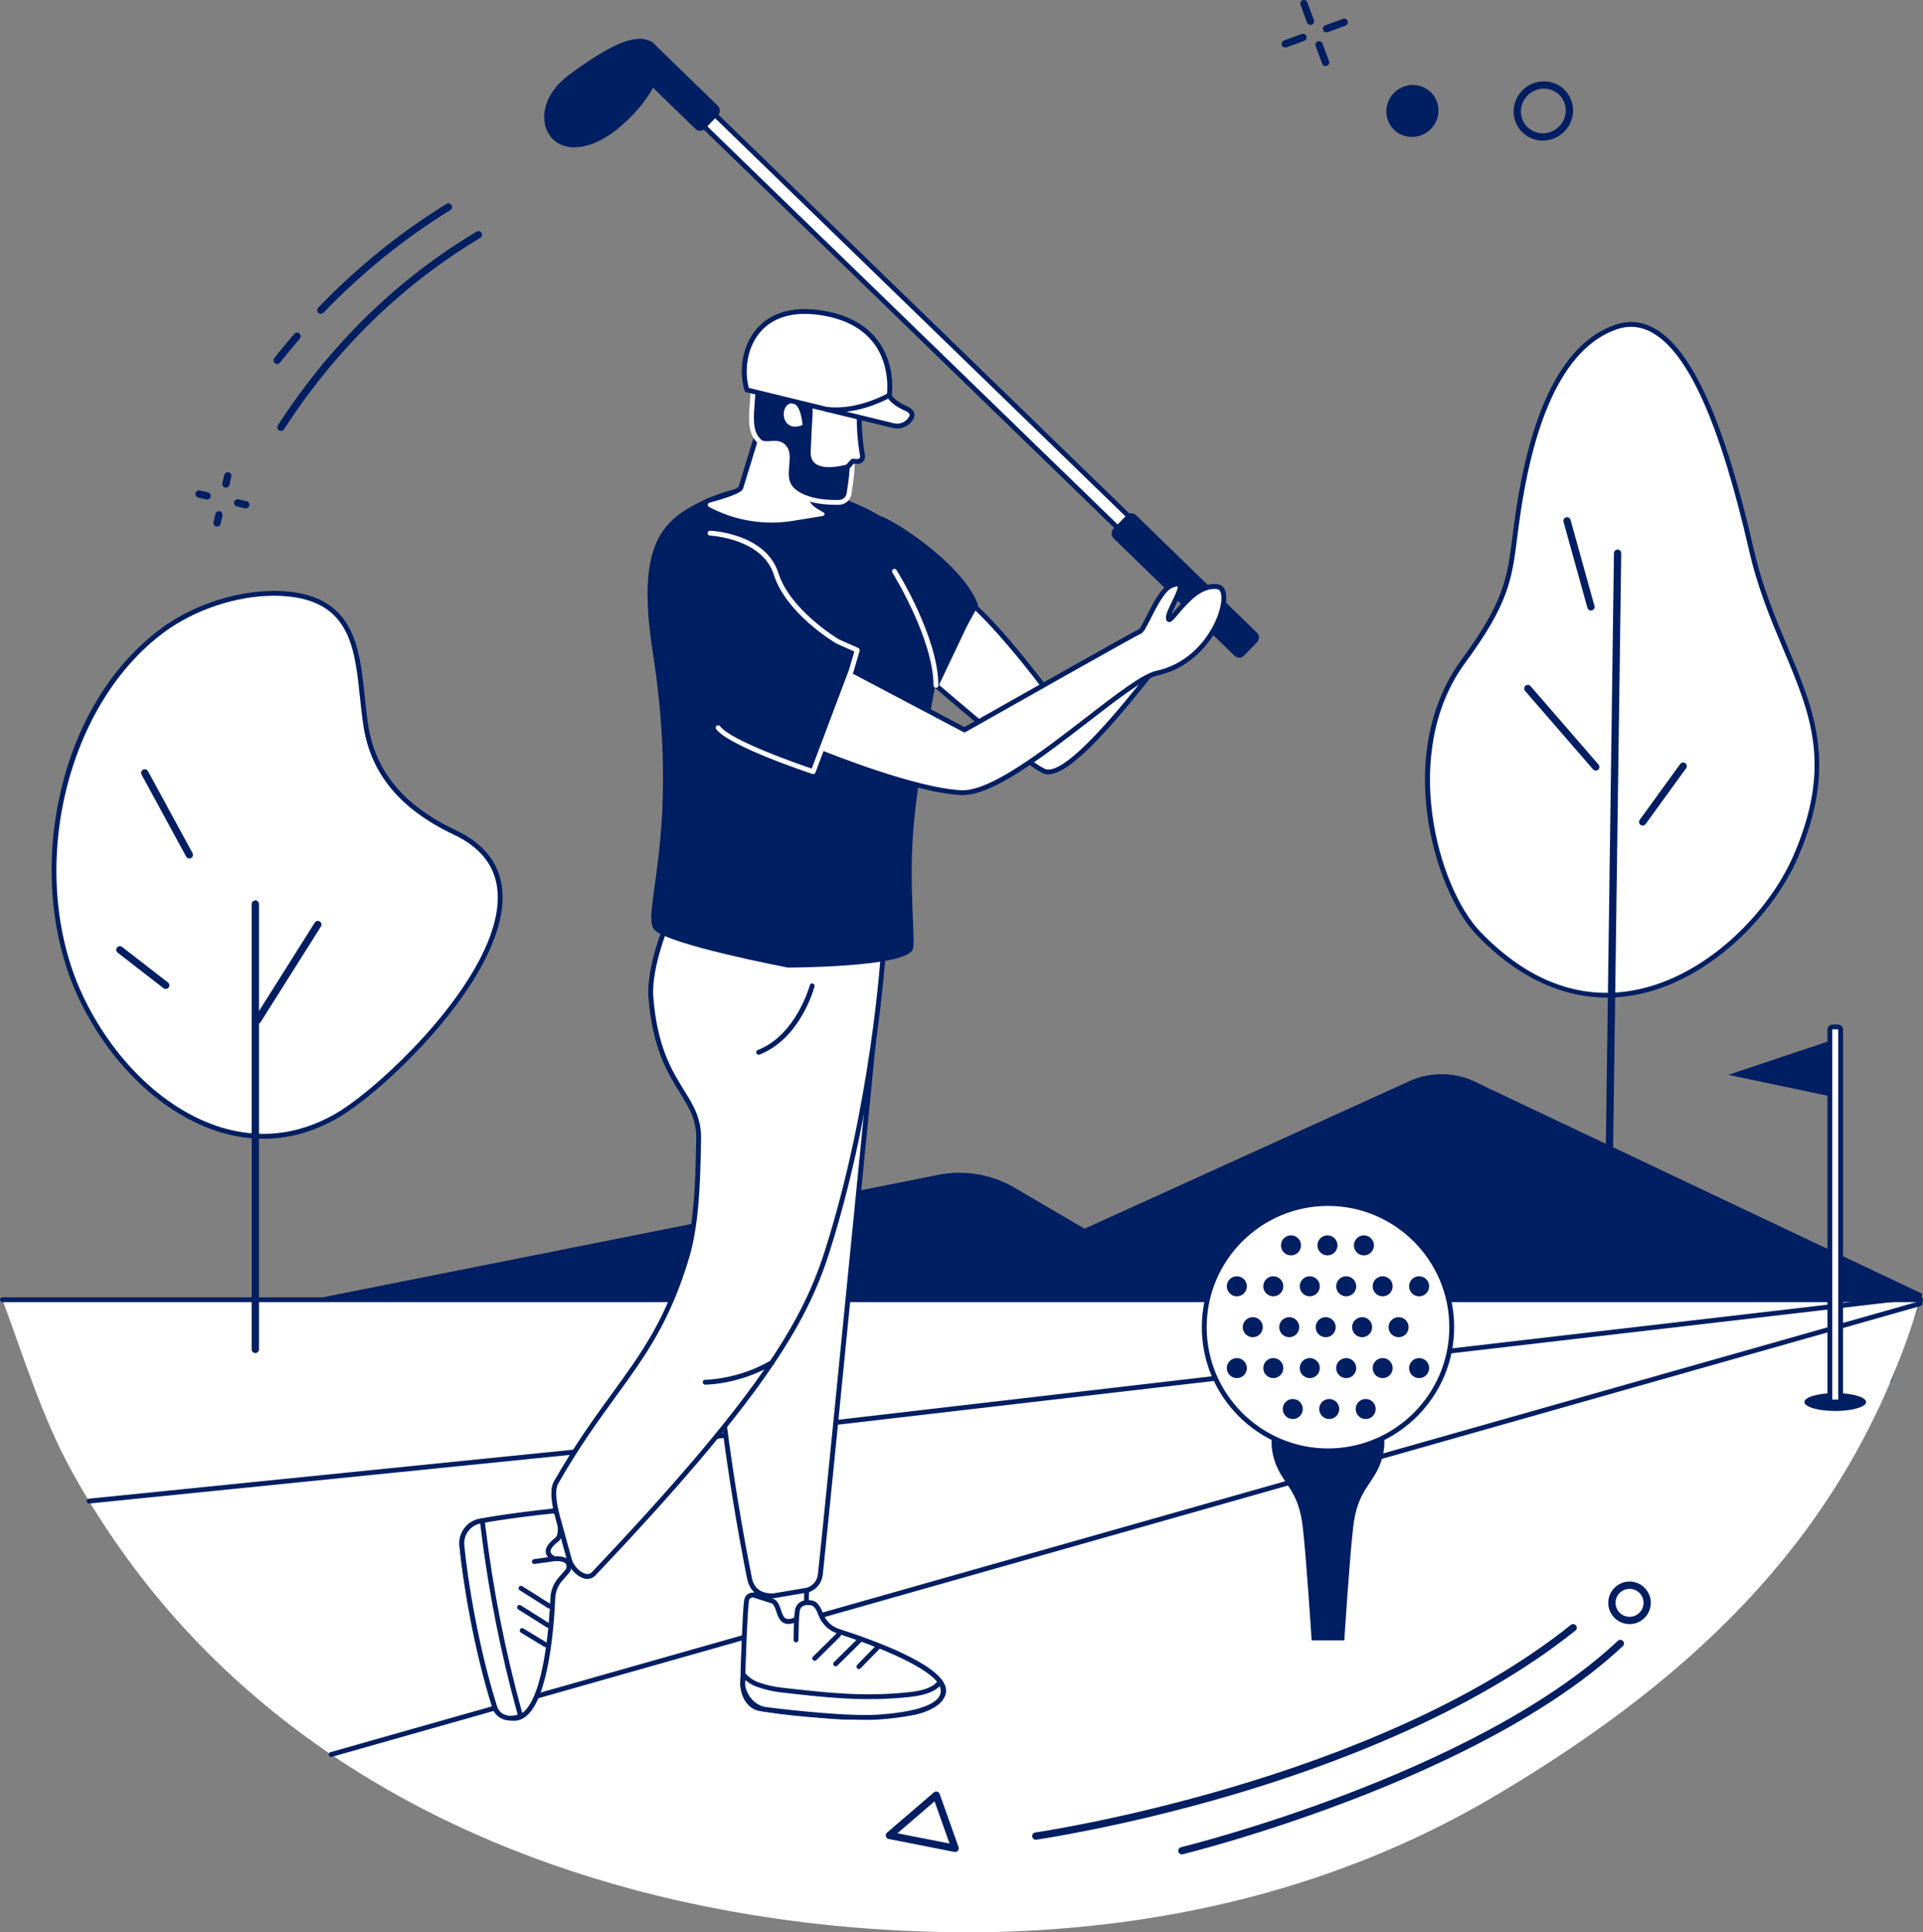
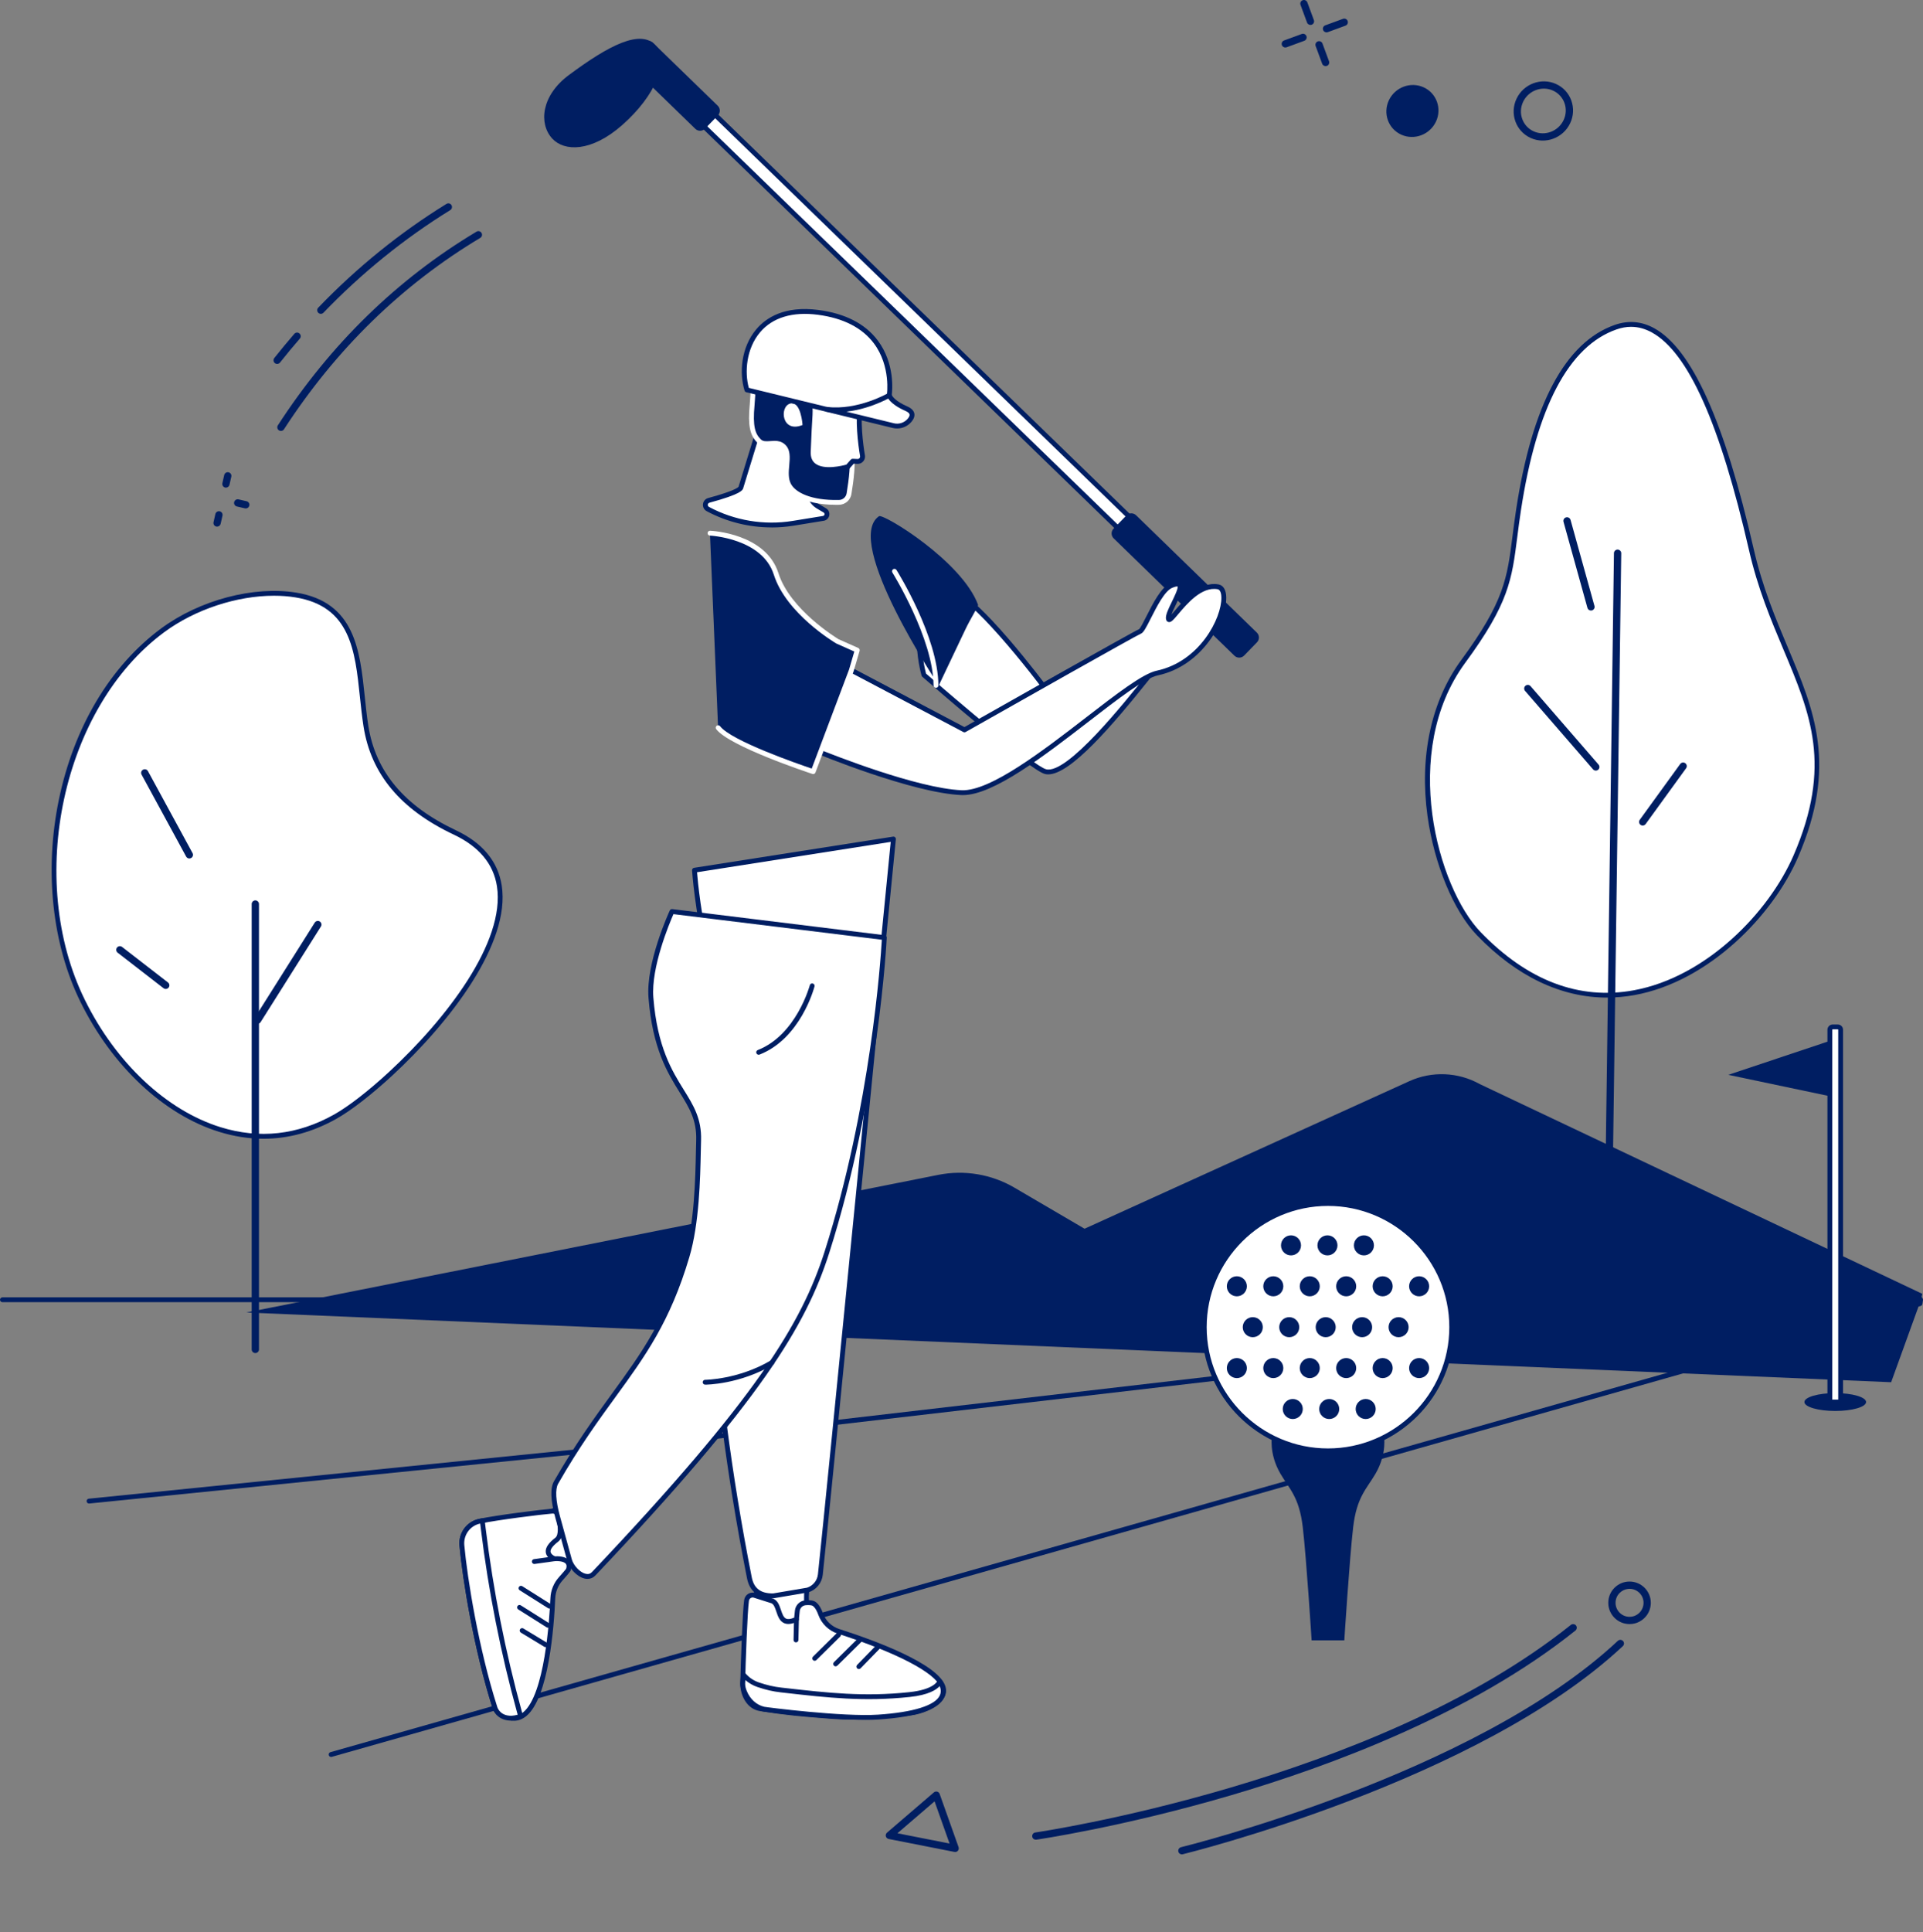
<svg xmlns="http://www.w3.org/2000/svg" id="_レイヤー_2" data-name="レイヤー_2" viewBox="0 0 796.37 800">
  <rect x="0" y="0" width="796.37" height="800" fill="#808080" stroke="none" />
  <defs>
    <style>
      .cls-1 {
        fill: #001e62;
      }

      .cls-2 {
        fill: #fff;
      }
    </style>
  </defs>
  <g id="_レイヤー_1-2" data-name="レイヤー_1">
    <g>
      <g>
        <g>
          <g>
            <path class="cls-2" d="M612.42,386.57c-17.44-18.06-34.43-74.65-6.44-112.74,21.35-29.06,19.03-37.45,22.89-62.74,3.86-25.29,13.14-66.14,40.17-75.62,27.04-9.48,44.66,41.49,56.24,92.06,11.59,50.58,41.96,72.33,18.45,126.9-16.43,38.13-76.39,89.04-131.32,32.14Z" />
            <path class="cls-1" d="M665.54,413.02c-19.02,0-37.44-8.76-53.84-25.75-9.71-10.05-17.76-29.45-20.53-49.42-3.42-24.72,1.55-47.67,14-64.62,17.76-24.17,18.98-33.77,21.2-51.21.42-3.28.89-7,1.51-11.08,6.65-43.54,20.39-69.25,40.83-76.42,5.63-1.97,11.13-1.51,16.36,1.38,15.6,8.6,29.07,38.5,41.19,91.41,3.61,15.77,8.97,28.5,14.14,40.8,11.03,26.22,20.56,48.87,4.25,86.72-10.41,24.16-37.01,51.54-67.71,57.14-3.82.7-7.63,1.04-11.41,1.04ZM675.51,135.31c-2.01,0-4.04.37-6.13,1.1-19.69,6.91-32.98,32.08-39.51,74.83-.62,4.06-1.07,7.6-1.51,11.03-2.26,17.77-3.5,27.56-21.57,52.15-27.15,36.94-11.32,93.15,6.35,111.45,19.45,20.14,40.79,28.26,63.44,24.13,30.01-5.48,56.03-32.3,66.23-55.96,15.97-37.07,7.05-58.29-4.25-85.15-5.21-12.39-10.6-25.19-14.25-41.13-11.99-52.32-25.14-81.79-40.2-90.1-2.83-1.56-5.68-2.34-8.6-2.34Z" />
          </g>
          <path class="cls-1" d="M666.12,505.95h-.02c-.83-.01-1.5-.7-1.49-1.53l3.77-275.4c.01-.82.68-1.49,1.51-1.49h.02c.83.01,1.5.7,1.49,1.53l-3.77,275.4c-.01.82-.68,1.49-1.51,1.49Z" />
          <path class="cls-1" d="M658.85,252.77c-.66,0-1.27-.44-1.45-1.1l-9.9-35.62c-.22-.8.25-1.63,1.05-1.85.8-.22,1.63.25,1.86,1.05l9.9,35.62c.22.8-.25,1.63-1.05,1.85-.13.04-.27.05-.4.05Z" />
          <path class="cls-1" d="M680.29,341.8c-.31,0-.62-.09-.88-.29-.67-.49-.83-1.43-.34-2.1l16.75-23.1c.49-.68,1.43-.82,2.1-.34.67.49.83,1.43.34,2.1l-16.75,23.1c-.3.41-.76.62-1.22.62Z" />
          <path class="cls-1" d="M660.86,319.04c-.42,0-.84-.18-1.14-.52l-28.14-32.47c-.54-.63-.48-1.58.15-2.12.63-.55,1.58-.47,2.13.15l28.14,32.47c.54.63.48,1.58-.15,2.12-.29.25-.64.37-.99.37Z" />
        </g>
        <path class="cls-1" d="M102.03,543.39l286.56-56.98c10.81-2.15,22.03-.26,31.54,5.31l29.01,16.99,134.48-61.08c9.38-4.26,20.23-3.81,29.22,1.21l183.25,86.83-.72,2.89-12.19,33.7-681.15-28.87Z" />
-         <path class="cls-2" d="M795.1,538.11c-.91,3.07-1.88,6.11-2.87,9.13-28.04,85-85.54,144.54-173.22,196.36-71.71,42.38-148,55.59-213.07,56.38-.4,0-.81,0-1.23,0-19.53.11-39.39-.76-59.34-2.73-1.73-.17-3.46-.35-5.21-.55-1.64-.18-3.27-.37-4.88-.56-16.62-1.95-33.26-4.68-49.76-8.25-1.8-.39-3.55-.77-5.25-1.15-.71-.16-1.44-.32-2.16-.49-7.37-1.71-14.71-3.59-22-5.65-.7-.19-1.39-.39-2.1-.6-90.44-25.96-173.86-79.21-224.42-171.11-12.3-22.36-20.33-48.68-28.59-70.78h794.09Z" />
        <path class="cls-1" d="M795.1,539.12H1c-.55,0-1-.45-1-1s.45-1,1-1h794.09c.55,0,1,.45,1,1s-.45,1-1,1Z" />
        <g>
          <g>
            <path class="cls-2" d="M161.71,444.6c31.04-28.65,68.88-80.03,26.65-99.97-18.62-8.8-33.39-22.03-36.83-44.06-3.64-23.33-.63-49.61-29-54.23-18.24-2.97-40.21,3.56-55.16,14.61-43.91,32.44-57.22,104.57-33.12,153.49,19.52,39.62,62.36,71.55,104.55,47.89,5.73-3.21,14.04-9.54,22.9-17.72Z" />
            <path class="cls-1" d="M109.09,471.46c-6.07,0-12.21-.96-18.39-2.88-22.84-7.09-44.27-27.16-57.34-53.69-11.76-23.86-15.04-54.32-9.03-83.57,6.23-30.27,21.31-55.55,42.45-71.17,15.86-11.72,38.33-17.66,55.92-14.79,24.26,3.95,26.34,23.79,28.35,42.98.42,3.99.85,8.11,1.47,12.09,2.97,19.02,14.83,33.19,36.27,43.31,11.08,5.23,17.47,12.95,19,22.94,3.64,23.74-21.07,56.21-45.4,78.67-8.62,7.95-17.03,14.46-23.09,17.86-9.8,5.5-19.91,8.25-30.21,8.25ZM113.47,246.64c-15.3,0-32.62,5.61-45.49,15.12-42.11,31.11-57.45,102.25-32.82,152.24,12.83,26.05,33.82,45.73,56.14,52.66,16.12,5,31.94,3.25,47.02-5.21,5.93-3.32,14.21-9.73,22.71-17.58,23.96-22.11,48.3-53.93,44.78-76.89-1.42-9.29-7.44-16.5-17.88-21.43-22.08-10.43-34.31-25.09-37.39-44.82-.63-4.03-1.06-8.17-1.49-12.19-2.02-19.29-3.94-37.5-26.68-41.21-2.85-.47-5.84-.69-8.91-.69Z" />
          </g>
          <g>
            <path class="cls-1" d="M105.74,560.19c-.83,0-1.51-.67-1.51-1.51v-184.4c0-.83.68-1.51,1.51-1.51s1.51.67,1.51,1.51v184.4c0,.83-.68,1.51-1.51,1.51Z" />
            <path class="cls-1" d="M106.65,423.88c-.27,0-.55-.07-.8-.23-.7-.44-.92-1.37-.47-2.08l24.97-39.59c.44-.7,1.38-.92,2.08-.47.7.44.92,1.37.47,2.08l-24.97,39.59c-.29.45-.78.7-1.28.7Z" />
            <path class="cls-1" d="M78.42,355.43c-.53,0-1.05-.28-1.33-.79l-18.46-33.94c-.4-.73-.13-1.64.61-2.04.73-.39,1.65-.13,2.04.6l18.46,33.94c.4.73.13,1.64-.61,2.04-.23.12-.48.18-.72.18Z" />
            <path class="cls-1" d="M68.64,409.45c-.32,0-.65-.1-.92-.32l-19-14.71c-.66-.51-.78-1.46-.27-2.11.51-.66,1.46-.78,2.11-.27l19,14.71c.66.51.78,1.46.27,2.11-.3.38-.74.58-1.19.58Z" />
          </g>
        </g>
        <path class="cls-1" d="M137.12,727.39c-.44,0-.84-.29-.96-.73-.15-.53.16-1.09.69-1.24l657.38-186.5.09-.58c-.18-.24-.39-.44-.5-.46l-531.74,61.83-225.11,22.77c-.55.06-1.04-.35-1.1-.9-.06-.55.35-1.04.9-1.1l225.1-22.77,531.8-61.83c1.5-.1,2.41,1.45,2.58,1.76.1.19.14.41.11.63l-.24,1.6c-.06.39-.34.71-.72.82l-658.01,186.68c-.09.03-.18.04-.27.04Z" />
      </g>
      <g>
        <g>
          <g>
            <g>
              <path class="cls-2" d="M312.18,640.08l3.04,52.44,20.82-10.85,4.1-7.25s-8.19-1.49-5.68-19.16l3.73-19.34-26.01,4.16Z" />
              <path class="cls-1" d="M315.22,693.52c-.17,0-.34-.04-.5-.13-.3-.17-.49-.47-.51-.81l-3.04-52.44c-.03-.51.33-.97.84-1.05l26.01-4.16c.32-.05.65.06.88.29.23.24.33.57.26.89l-3.73,19.34c-2.33,16.48,4.8,17.97,4.87,17.98.32.06.59.27.73.56.14.29.12.64-.04.92l-4.1,7.25c-.1.17-.24.31-.41.4l-20.82,10.85c-.15.08-.3.11-.46.11ZM313.24,640.92l2.9,49.99,19.18-10,3.38-5.98c-2.42-1.22-7.26-5.49-5.23-19.82l3.47-17.98-23.7,3.79Z" />
            </g>
            <g>
              <g>
                <path class="cls-2" d="M309.17,662.57c-.68,4.53-1.44,26.82-1.59,34.36-.1,4.73,2.58,9.76,7.24,10.49,12.6,1.98,18.46,2.33,29.9,3.23,9.65.76,21.14.11,32.98-1.53,3.22-.45,9.82-2.46,12.38-6.72,6.08-10.1-28.9-22.52-42.81-26.99-3.47-1.11-6.21-3.77-7.44-7.2-1.3-3.64-2.8-4.29-3.16-4.43-.57-.22-1.86-.34-3.16-.21-1.75.17-3.14,1.57-3.32,3.33l-.36,3.53c-8.45,3.88-6.11-5.9-9.95-7.59l-7.13-2.26c-1.55-.68-3.33.3-3.58,1.99Z" />
                <path class="cls-1" d="M353.24,711.96c-3.04,0-5.91-.1-8.6-.32l-3.16-.25c-9.6-.75-15.39-1.2-26.82-2.99-5.38-.84-8.18-6.56-8.08-11.5.16-7.97.92-29.93,1.6-34.49.17-1.12.83-2.07,1.82-2.62.96-.53,2.09-.59,3.11-.17l7.08,2.24s.07.02.1.04c1.82.8,2.48,2.75,3.12,4.65.54,1.6,1.06,3.12,2.15,3.59.76.33,1.88.19,3.34-.41l.3-2.94c.23-2.23,2-4,4.22-4.22,1.4-.14,2.86-.03,3.63.27,1.03.4,2.51,1.6,3.74,5.03,1.13,3.16,3.61,5.55,6.8,6.58,14.88,4.78,40.35,14.17,43.79,23.36.67,1.79.53,3.51-.43,5.1-2.79,4.64-9.79,6.73-13.1,7.19-8.85,1.23-17.2,1.85-24.6,1.85ZM311.71,661.36c-.26,0-.52.07-.75.2-.44.24-.73.66-.8,1.16-.64,4.28-1.41,25.88-1.58,34.23-.08,4.1,2.13,8.81,6.39,9.48,11.35,1.78,17.11,2.23,26.66,2.97l3.17.25c9.09.72,20.42.19,32.76-1.52,3.47-.48,9.43-2.54,11.66-6.24.64-1.06.73-2.16.28-3.36-2.27-6.04-18.17-14.33-42.53-22.16-3.73-1.2-6.75-4.12-8.08-7.81-1.09-3.05-2.25-3.71-2.58-3.84-.34-.13-1.43-.27-2.7-.14-1.27.13-2.29,1.15-2.42,2.43l-.36,3.53c-.04.35-.26.66-.58.81-2.29,1.05-4.08,1.27-5.5.66-1.91-.82-2.63-2.93-3.25-4.79-.52-1.53-1.01-2.97-1.98-3.43l-7.07-2.24s-.07-.02-.1-.04c-.2-.09-.42-.13-.63-.13ZM309.17,662.57h.01-.01Z" />
              </g>
              <g>
                <path class="cls-2" d="M307.83,693.3s-.25,3.26-.26,3.62c-.02,1.18.27,2.36.72,3.47,1.46,3.57,4.2,6.29,7.95,7.21.9.22,32.9,4.26,47.46,3.29,7.39-.49,23.4-2.12,26.37-8.49,1.54-3.3-.89-6.23-.89-6.23,0,0-1.01,4.19-12.53,5.41-19.45,2.06-34.7.19-53.17-1.9-3.63-.41-6.42-1.14-9.47-2.16-2.41-.81-4.56-2.27-6.18-4.22Z" />
                <path class="cls-1" d="M358.47,712.05c-16,0-41.71-3.28-42.47-3.47-3.9-.96-6.97-3.73-8.63-7.8-.55-1.35-.82-2.65-.8-3.87,0-.38.22-3.13.26-3.68.03-.41.31-.75.69-.88.39-.12.81,0,1.08.31,1.51,1.81,3.49,3.16,5.73,3.91,3.4,1.14,6.09,1.76,9.27,2.12l1.78.2c17.41,1.97,32.45,3.68,51.16,1.69,10.42-1.1,11.65-4.65,11.67-4.68.11-.35.41-.63.77-.7.36-.07.74.04.97.33.12.14,2.81,3.47,1.03,7.3-2.32,4.97-11.47,8.02-27.21,9.07-1.58.11-3.37.15-5.29.15ZM308.67,695.59c-.05.68-.09,1.24-.09,1.36-.02.94.2,1.98.65,3.07,1.41,3.46,3.99,5.81,7.26,6.61,1.06.22,32.64,4.23,47.15,3.26,14.53-.97,23.6-3.78,25.53-7.92.7-1.5.39-2.92-.02-3.89-1.4,1.54-4.7,3.68-12.38,4.49-18.93,2.01-34.07.29-51.6-1.7l-1.78-.2c-3.33-.38-6.13-1.02-9.68-2.21-1.86-.63-3.57-1.61-5.03-2.88Z" />
              </g>
              <path class="cls-1" d="M346.06,689.9c-.26,0-.52-.1-.71-.3-.39-.39-.39-1.03,0-1.42l9.89-9.77c.39-.39,1.03-.39,1.42,0,.39.39.39,1.03,0,1.42l-9.89,9.77c-.2.19-.45.29-.71.29Z" />
              <path class="cls-1" d="M337.39,687.6c-.26,0-.52-.1-.71-.3-.39-.39-.39-1.03,0-1.42l9.89-9.77c.39-.39,1.03-.39,1.42,0,.39.39.39,1.03,0,1.42l-9.89,9.77c-.2.19-.45.29-.71.29Z" />
              <path class="cls-1" d="M329.64,679.98s-.01,0-.02,0c-.55-.01-.99-.47-.98-1.03l.19-8.56c.01-.55.47-1,1.03-.98.55.01.99.47.98,1.02l-.19,8.56c-.01.55-.46.98-1,.98Z" />
              <path class="cls-1" d="M355.68,691.01c-.25,0-.51-.09-.7-.29-.4-.39-.4-1.02-.02-1.42l7.91-8.11c.39-.4,1.02-.41,1.42-.02.4.39.4,1.02.02,1.42l-7.91,8.11c-.2.2-.46.3-.72.3Z" />
            </g>
          </g>
          <g>
            <g>
              <path class="cls-2" d="M220.48,662.79c4.51-8.32,11.48-15.98,20.86-17.3l16.41-8.89-8.44-18.13-35.63,12.29,6.8,32.03Z" />
              <path class="cls-1" d="M220.48,663.79s-.1,0-.14-.01c-.42-.06-.75-.37-.84-.78l-6.8-32.03c-.11-.5.18-.99.65-1.16l35.63-12.29c.49-.17,1.02.06,1.24.52l8.44,18.13c.22.48.04,1.05-.43,1.31l-16.41,8.89c-.11.06-.22.1-.34.11-10.39,1.46-17.06,11.14-20.12,16.78-.18.33-.52.53-.88.53ZM214.84,631.42l6.07,28.59c5.4-8.88,12.47-14.35,20.1-15.49l15.42-8.36-7.66-16.45-33.93,11.71Z" />
            </g>
            <g>
              <g>
                <path class="cls-2" d="M228.64,625.64c-4.57.36-22.64,2.61-30.02,4.17-4.64.98-7.77,5.29-7.34,9.98,1.21,13.25,5.9,42.88,13.72,67.27.54,1.67,2.49,3.72,6.93,4.29,13.59,1.77,16.44-36.31,17.02-49.7.13-2.97,1.28-5.79,3.27-8,1.55-1.73,3.07-3.51,3.14-3.72,1.78-5.37-5.81-4.57-5.81-4.57-4.48-2.3-2.4-5.29,1.03-7.93,2.56-1.97.81-8.76.81-8.76.31-1.67-1.05-3.17-2.75-3.03Z" />
                <path class="cls-1" d="M212.83,712.41c-.34,0-.69-.02-1.04-.07-5.96-.78-7.44-4.01-7.75-4.98-7.8-24.34-12.51-53.69-13.76-67.48-.48-5.23,3.02-9.98,8.13-11.05,7.45-1.57,25.63-3.83,30.15-4.19,1.13-.09,2.21.34,2.96,1.18.7.77,1.01,1.79.89,2.81.33,1.36,1.6,7.44-1.22,9.6-2.76,2.12-3.27,3.44-3.2,4.18.06.67.65,1.32,1.76,1.93,1.11-.07,4.53-.13,6.1,1.82.58.72,1.13,2.02.45,4.09-.05.15-.19.56-3.35,4.08-1.83,2.03-2.9,4.65-3.01,7.38-.52,12.07-2.73,40.99-11.9,48.7-1.6,1.34-3.35,2.02-5.22,2.02ZM228.85,626.64s-.09,0-.13,0h0c-4.48.36-22.51,2.6-29.89,4.15-4.12.87-6.93,4.7-6.55,8.91,1.25,13.7,5.92,42.86,13.67,67.05.22.69,1.31,2.98,6.1,3.6,1.7.22,3.24-.27,4.7-1.5,8.8-7.4,10.79-38.03,11.19-47.25.14-3.19,1.39-6.26,3.53-8.63,1.6-1.78,2.72-3.12,2.97-3.46.43-1.39,0-1.92-.14-2.1-.94-1.16-3.74-1.15-4.64-1.06-.19.02-.39-.02-.56-.1-1.92-.98-2.96-2.22-3.09-3.67-.17-1.82,1.13-3.77,3.98-5.95,1.48-1.14,1.06-5.33.45-7.71-.04-.14-.04-.29-.01-.44.09-.48-.04-.97-.37-1.33-.3-.34-.73-.52-1.18-.52ZM228.64,625.64h.01-.01Z" />
              </g>
              <g>
                <path class="cls-2" d="M199.73,629.58s-.75.15-1.11.23c-4.64.98-7.77,5.29-7.34,9.98,1.21,13.25,5.9,42.88,13.72,67.27.54,1.67,2.46,4.41,6.93,4.29,1.37-.03,3.7-.72,3.7-.72l-.48-1.75c-6.85-24.88-11.86-50.22-14.99-75.83l-.42-3.47Z" />
                <path class="cls-1" d="M211.66,712.36c-4.44,0-6.88-2.67-7.62-4.99-7.8-24.34-12.51-53.69-13.76-67.48-.48-5.23,3.02-9.98,8.13-11.05l1.12-.23c.27-.05.56,0,.79.17.23.16.37.41.41.69l.42,3.47c3.11,25.48,8.14,50.94,14.96,75.69l.48,1.75c.15.53-.16,1.08-.68,1.23-.1.03-2.47.72-3.96.76-.1,0-.19,0-.29,0ZM198.87,630.78h-.04c-4.12.88-6.93,4.7-6.55,8.92,1.25,13.7,5.92,42.86,13.67,67.05.2.62,1.42,3.71,5.95,3.6.67-.02,1.7-.23,2.49-.43l-.21-.77c-6.84-24.84-11.9-50.4-15.02-75.98l-.29-2.39Z" />
              </g>
              <path class="cls-1" d="M226.9,673.89c-.18,0-.37-.05-.53-.15l-11.76-7.42c-.47-.3-.61-.92-.31-1.38.3-.47.92-.61,1.38-.31l11.76,7.42c.47.3.61.92.31,1.38-.19.3-.52.47-.85.47Z" />
              <path class="cls-1" d="M227.5,665.96c-.18,0-.37-.05-.53-.15l-11.76-7.42c-.47-.3-.61-.92-.31-1.38s.92-.61,1.38-.31l11.76,7.42c.47.3.61.92.31,1.38-.19.3-.52.47-.85.47Z" />
              <path class="cls-1" d="M221.27,647.51c-.49,0-.92-.36-.99-.87-.08-.55.31-1.06.86-1.13l8.28-1.15c.55-.08,1.06.31,1.13.86.08.55-.31,1.06-.86,1.13l-8.28,1.15s-.09,0-.14,0Z" />
              <path class="cls-1" d="M225.92,681.94c-.18,0-.36-.05-.52-.15l-9.69-5.86c-.47-.29-.63-.9-.34-1.38.29-.47.9-.63,1.38-.34l9.69,5.86c.47.29.63.9.34,1.38-.19.31-.52.48-.86.48Z" />
            </g>
          </g>
          <g>
            <g>
              <path class="cls-2" d="M287.59,360.28s1.06,16.72,6,37.03c4.75,19.55,5.51,39.81,2.43,59.68-5.61,36.16-2.36,111.79,14.32,196.21.87,4.41,3.5,7.59,9.94,7.49l14.16-2.39c2.89-.89,4.97-3.41,5.29-6.41,3.44-31.89,30.27-304.53,30.27-304.53l-82.4,12.91Z" />
              <path class="cls-1" d="M319.97,661.7c-5.96,0-9.53-2.79-10.62-8.3-17.34-87.76-19.69-161.96-14.32-196.56,3.1-20,2.29-39.94-2.41-59.29-4.9-20.16-6.01-37.04-6.02-37.21-.03-.52.33-.98.85-1.05l82.4-12.91c.31-.05.62.05.84.26.23.21.34.52.31.83-.27,2.73-26.87,273.01-30.27,304.54-.37,3.4-2.72,6.25-6,7.26-.04.01-.09.02-.13.03l-14.16,2.39s-.1.01-.15.01c-.1,0-.21,0-.31,0ZM288.66,361.13c.3,3.75,1.69,18.62,5.9,35.95,4.76,19.61,5.59,39.82,2.45,60.07-5.34,34.43-2.98,108.34,14.31,195.87.91,4.62,3.72,6.74,8.86,6.68l14.02-2.37c2.48-.79,4.25-2.96,4.53-5.54,3.27-30.39,28.13-282.83,30.14-303.23l-80.2,12.56Z" />
            </g>
            <g>
              <path class="cls-2" d="M366.23,388.18s-3.07,65.2-23.76,130.21c-9.98,31.33-30,62.96-96.64,133.2-3.1,3.26-8.82-1.4-10.01-5.74l-4.89-17.79c-1.05-3.84-2.63-10.82-.65-14.28,23.39-40.94,41.72-51.29,54.25-93.65,4.68-15.81,4.48-37.88,4.79-48.05.6-19.58-16.77-21.66-19.76-59.05-1.14-14.29,8.72-35.65,8.72-35.65l87.94,10.81Z" />
              <path class="cls-1" d="M243.31,653.69c-.43,0-.87-.06-1.32-.17-3.02-.76-6.22-4.08-7.13-7.4l-4.89-17.79c-1.97-7.18-2.16-12.24-.56-15.04,8.72-15.25,16.83-26.41,23.99-36.26,12.48-17.16,22.34-30.72,30.17-57.18,4.03-13.61,4.41-32.15,4.64-43.23.04-1.7.07-3.23.11-4.56.25-8.36-2.86-13.38-6.81-19.73-5.02-8.08-11.26-18.13-12.94-39.22-1.15-14.38,8.4-35.27,8.81-36.15.18-.4.6-.63,1.03-.58l87.94,10.81c.52.06.9.52.88,1.04-.03.65-3.31,66.08-23.81,130.46-9.55,30.01-28.47,61.49-96.87,133.59-.88.93-2,1.41-3.25,1.41ZM278.9,378.46c-1.63,3.71-9.32,22.02-8.33,34.49,1.64,20.61,7.75,30.43,12.65,38.32,3.96,6.37,7.38,11.88,7.11,20.84-.04,1.33-.07,2.85-.11,4.54-.23,11.18-.62,29.89-4.73,43.76-7.93,26.79-18.37,41.16-30.47,57.79-7.13,9.8-15.21,20.91-23.87,36.07-1.29,2.26-1.02,7.06.75,13.51l4.89,17.79c.72,2.61,3.37,5.41,5.69,5.99,1.08.27,1.94.05,2.63-.67,68.13-71.82,86.94-103.08,96.41-132.81,19.09-59.95,23.19-120.82,23.67-129.02l-86.28-10.6Z" />
            </g>
          </g>
          <path class="cls-1" d="M292.01,573.26c-.55,0-1-.45-1-1,0-.55.45-1,1-1,.14,0,13.76-.11,27.2-8.01.48-.28,1.09-.12,1.37.36.28.48.12,1.09-.36,1.37-13.93,8.2-27.64,8.29-28.21,8.29Z" />
          <path class="cls-1" d="M314.18,436.68c-.4,0-.78-.24-.94-.64-.2-.52.05-1.1.57-1.3,15.95-6.23,21.51-26.65,21.56-26.85.14-.54.69-.86,1.23-.71.54.14.86.69.71,1.23-.23.88-5.86,21.61-22.77,28.21-.12.05-.24.07-.36.07Z" />
        </g>
        <g>
          <g>
            <path class="cls-2" d="M391.91,244.65c8.97-3.27,43.58,43.82,43.58,43.82,0,0,34.6-21.01,35.86-18.36,1.26,2.65,9.53,5,8.76,4.61-.78-.39-35.24,47.75-47.12,44.75-6.4-1.62-50.39-40.04-50.39-40.04,0,0-8.1-28.43,9.31-34.78Z" />
            <path class="cls-1" d="M434.09,320.6c-.47,0-.92-.05-1.35-.16-6.44-1.63-46.28-36.31-50.8-40.26-.15-.13-.25-.29-.3-.48-.34-1.2-8.15-29.4,9.93-35.99,1.55-.56,6.25-2.28,26.26,20.97,8.3,9.64,15.87,19.7,17.93,22.46,8.45-5.11,32.21-19.21,35.63-18.19.4.12.7.37.87.72.78,1.63,5.94,3.56,7.62,4.01.25-.08.43.01.68.14.39.2.66.66.59,1.09-.06.38-.34.68-.69.8-.6.64-2.3,2.76-4.22,5.18-15.78,19.78-32.96,39.71-42.14,39.71ZM383.49,278.87c12.36,10.79,44.72,38.35,49.74,39.62,8.69,2.2,32.48-27.63,41.43-38.86,1.65-2.07,2.76-3.46,3.53-4.37-2.46-.79-6.31-2.44-7.56-4.39-2.92.16-19.66,9.36-34.62,18.45-.44.27-1.02.16-1.33-.26-13.21-17.97-36.4-45.66-42.43-43.47-15.44,5.63-9.52,30.36-8.76,33.28ZM391.91,244.65h.01-.01Z" />
          </g>
-           <path class="cls-1" d="M289.53,208.01c-16.12,8.05-25.97,18.68-19.19,62.09,11.8,75.56-5.45,108.75.77,114.96,6.21,6.21,55.15,15.52,55.15,15.52,0,0,48.16,0,51.66-7.37,1.55-3.26-2.02-26.98.7-54.09,3.43-34.22,13.07-73.71,13.29-83.03.23-9.7-8.69-33.92-33.47-45.73-17.62-8.39-42.61-15.49-68.9-2.36Z" />
          <g>
            <g>
              <path class="cls-2" d="M473.94,222l-2.67,2.74c-.54.56-1.45.57-2.01.03L289.91,50.78c-.56-.54-.57-1.45-.03-2.01l2.67-2.74c.54-.56,1.45-.57,2.01-.03l179.36,173.99c.56.54.57,1.45.03,2.01Z" />
              <path class="cls-1" d="M470.26,226.18c-.61,0-1.22-.23-1.69-.68L289.22,51.5c-.46-.45-.72-1.05-.73-1.7,0-.65.23-1.26.68-1.72l2.67-2.74c.93-.96,2.47-.98,3.42-.05l179.36,173.99c.46.45.72,1.05.73,1.7,0,.65-.23,1.26-.68,1.72l-2.67,2.74c-.47.49-1.11.73-1.74.73ZM293.57,46.61c-.11,0-.22.04-.3.12l-2.67,2.74c-.1.11-.12.23-.12.29,0,.07.02.19.12.29l179.36,173.99c.16.16.43.15.59,0l2.67-2.74c.1-.11.12-.23.12-.3,0-.06-.02-.19-.12-.29L293.86,46.72c-.08-.08-.18-.12-.29-.12Z" />
            </g>
            <path class="cls-1" d="M487.04,204.74h7.65c1.57,0,2.84,1.27,2.84,2.84v69.71c0,1.57-1.27,2.84-2.84,2.84h-7.65c-1.57,0-2.84-1.27-2.84-2.84v-69.71c0-1.57,1.27-2.84,2.84-2.84Z" transform="translate(-25.07 425.56) rotate(-45.83)" />
            <path class="cls-1" d="M275.36,13.99h7.65c1.57,0,2.84,1.27,2.84,2.84v37.42c0,1.57-1.27,2.84-2.84,2.84h-7.65c-1.57,0-2.84-1.27-2.84-2.84V16.82c0-1.57,1.27-2.84,2.84-2.84Z" transform="translate(59.15 211.01) rotate(-45.83)" />
            <path class="cls-1" d="M271.75,19.04c5.4,6.43-.28,20.6-14.1,32.76-12.89,11.34-24.03,10.89-28.93,5.6-5.71-6.17-4.58-17.83,6.85-26.32,16.41-12.19,29.96-19.43,36.18-12.03Z" />
          </g>
          <g>
            <path class="cls-2" d="M350,276.09l-12.43,34.53s40.17,16.67,60.65,17.54c20.48.87,67.3-46.59,81.01-49.51,23.8-5.07,32.2-34.42,25.22-35.7-10.97-2.01-20.07,16.76-20.59,13.14s10.26-17.4,1.19-13.65c-5.56,2.3-10.9,18.22-12.97,18.99-2.07.78-72.67,40.74-72.67,40.74l-49.41-26.08Z" />
            <path class="cls-1" d="M398.78,329.18c-.2,0-.4,0-.6-.01-20.42-.87-59.35-16.94-60.99-17.62-.49-.21-.74-.76-.56-1.27l12.43-34.53c.1-.27.31-.49.58-.6.27-.1.57-.09.83.05l48.93,25.82c9.17-5.19,70.29-39.77,72.33-40.54.52-.35,1.95-3.16,3.09-5.43,2.7-5.34,6.07-11.99,9.85-13.55,1.41-.58,3.4-1.22,4.47-.08,1.35,1.44.12,4.18-2,8.54-.72,1.49-1.57,3.22-2,4.5.41-.47.88-1.02,1.32-1.54,3.91-4.63,10.44-12.38,18.18-10.96,1.99.36,3.15,2.33,3.19,5.39.13,9.13-9.5,28.26-28.39,32.28-5.32,1.13-16.58,9.83-28.51,19.04-18.54,14.31-39.51,30.51-52.15,30.51ZM338.83,310.06c6.01,2.44,41.03,16.32,59.42,17.11,11.82.49,33.8-16.45,51.44-30.08,12.64-9.76,23.55-18.19,29.32-19.41,17.83-3.79,26.92-21.74,26.8-30.29-.01-.95-.19-3.19-1.55-3.44-6.59-1.2-12.66,5.99-16.28,10.28-2.15,2.55-3.04,3.6-4.14,3.28-.31-.09-.85-.37-.98-1.28-.23-1.61,1.02-4.17,2.47-7.14.94-1.94,2.7-5.54,2.33-6.3,0,0-.04,0-.12,0-.23,0-.84.05-2.11.58-3.09,1.28-6.41,7.83-8.83,12.61-2.09,4.14-3.07,5.98-4.18,6.4-1.95.79-53.01,29.63-72.52,40.68-.3.17-.66.17-.96.01l-48.39-25.54-11.72,32.54Z" />
          </g>
          <path class="cls-1" d="M294.02,220.73s22.33.97,27.38,16.88c5.05,15.91,25.44,27.94,25.44,27.94l8.16,3.62-2.46,8.41-15.8,41.87s-34.05-11.21-39.36-18.19l-3.37-80.53Z" />
          <path class="cls-1" d="M364.01,213.72c1.77-1.22,34.35,18.58,41.03,36.67.22.58-3.12,5.67-5.34,10.39-4.74,10.04-10.92,22.99-10.92,22.99,0,0-39.85-59.67-24.77-70.05Z" />
          <path class="cls-2" d="M336.75,320.47c-.1,0-.21-.02-.31-.05-1.4-.46-34.41-11.39-39.84-18.54-.34-.44-.25-1.07.19-1.41.44-.34,1.07-.25,1.41.19,4.59,6.04,32.53,15.71,37.96,17.54l15.45-40.97,2.19-7.49-7.35-3.27s-.07-.03-.1-.05c-.85-.5-20.78-12.41-25.89-28.5-4.78-15.07-26.25-16.18-26.47-16.18-.55-.02-.98-.49-.96-1.05.02-.55.49-.98,1.05-.96.94.04,23.09,1.19,28.3,17.58,4.76,15.01,23.86,26.7,24.95,27.36l8.1,3.6c.46.2.7.72.56,1.2l-2.46,8.41-15.82,41.94c-.15.4-.53.65-.94.65Z" />
          <path class="cls-2" d="M387.61,284.77c-.55,0-1-.45-1-1-.12-19.43-16.88-46.46-17.05-46.73-.29-.47-.15-1.09.32-1.38.47-.29,1.09-.15,1.38.32.7,1.13,17.23,27.79,17.36,47.78,0,.55-.44,1.01-1,1.01h0Z" />
        </g>
        <g>
          <g>
            <g>
              <path class="cls-2" d="M306.81,201.86l11.47-37.41,23.87,12.72-6.88,23.61c-.97,3.43.49,7.09,3.56,8.9l2.77,1.64c1.43.84,1.02,3.01-.62,3.28l-12.6,2.05c-12.08,1.96-24.46-.11-35.25-5.9-1.55-.83-1.29-3.13.41-3.59,5.18-1.4,12.76-3.7,13.27-5.31Z" />
              <path class="cls-1" d="M319.54,218.36c-9.33,0-18.63-2.3-26.89-6.73-1.07-.58-1.67-1.73-1.53-2.93.14-1.2.98-2.19,2.15-2.5,11.1-3,12.45-4.46,12.59-4.67l11.46-37.37c.09-.29.3-.52.58-.63.28-.12.59-.1.86.04l23.87,12.72c.42.22.62.71.49,1.17l-6.88,23.61c-.84,2.98.44,6.18,3.11,7.76l2.77,1.64c1.02.6,1.53,1.74,1.31,2.91-.22,1.16-1.12,2.04-2.28,2.23l-12.6,2.05c-2.98.48-5.99.72-9,.72ZM318.89,165.9l-11.12,36.25s0,0,0,.01c-.25.78-.77,2.4-13.97,5.97-.57.15-.67.65-.68.8-.02.15-.03.66.49.94,10.53,5.65,22.82,7.71,34.61,5.8l12.6-2.05c.49-.08.61-.49.63-.62.02-.12.07-.55-.36-.81l-2.77-1.64c-3.45-2.04-5.1-6.17-4.02-10.04l6.66-22.84-22.07-11.77ZM306.81,201.86h.01-.01Z" />
            </g>
            <g>
              <path class="cls-1" d="M362.25,149.13c-6.14-3.28,4.05,8.29-16.18-9.32-8.06-7.01-8.29,6.02-10.39,4.21-7.74-6.7-8.1-8.04-12.97-8.91-3.22-.57-9.32,3.64-10.13,7.98-2.66,14.14.11,11.66-1.1,24.51-.85,9.02.25,12.4,2.85,14.98,2.63,2.6,6.87-.55,9.95,2.07,3.99,3.4-.52,10.91,2.44,16.26,1.86,3.37,7.95,7.35,20.74,7.09,2.07-.04,3.82-1.57,4.15-3.63.42-2.64.94-5.98,1.17-9.21,1.08-15.41-2.24-20.54,1-23.16,4.96-4.02,6.83-6.35,10.41-9.88,3.72-3.67,6.47-8.49-1.94-12.98Z" />
              <path class="cls-2" d="M346.25,209.01c-15,0-19.39-5.8-20.4-7.62-1.54-2.79-1.25-6.06-1-8.93.27-3,.5-5.59-1.21-7.04-1.23-1.05-2.72-.94-4.45-.81-1.84.14-3.93.3-5.56-1.32-3.13-3.1-3.95-7.23-3.14-15.78.52-5.51.29-8.17.09-10.53-.27-3.2-.51-5.96,1.02-14.07.93-4.94,7.52-9.45,11.29-8.78,4.06.72,5.27,1.81,9.25,5.41,1.05.95,2.3,2.08,3.87,3.44.19-.33.43-.85.62-1.27.85-1.85,2.01-4.39,4.39-4.9,1.69-.36,3.55.37,5.71,2.25,7.97,6.94,11.06,9.17,12.17,9.69.11-.37.34-.85.91-1.1.69-.3,1.56-.12,2.92.6,3.67,1.96,5.63,4.13,6,6.64.36,2.45-.89,5.05-3.82,7.93-.97.96-1.82,1.83-2.63,2.67-2.16,2.22-4.2,4.32-7.85,7.28-1.29,1.04-1.23,2.6-.86,6.93.3,3.56.72,8.44.22,15.52-.23,3.21-.73,6.48-1.18,9.3-.41,2.54-2.56,4.42-5.12,4.48-.42,0-.83.01-1.24.01ZM320.78,182.52c1.4,0,2.85.25,4.16,1.37,2.5,2.13,2.2,5.5,1.91,8.75-.24,2.72-.49,5.53.75,7.79,1.84,3.34,8.02,6.82,19.84,6.57,1.59-.03,2.93-1.2,3.18-2.79.44-2.77.94-6,1.16-9.12.49-6.92.08-11.71-.22-15.2-.37-4.3-.59-6.9,1.59-8.67,3.56-2.88,5.47-4.85,7.68-7.12.82-.85,1.68-1.73,2.66-2.7,2.44-2.41,3.5-4.44,3.24-6.22-.26-1.81-1.93-3.55-4.96-5.16-.5-.27-.83-.4-1.02-.46-.1.37-.31,1.02-1.04,1.25-1.16.37-2.71-.14-14.31-10.24-1.62-1.41-2.96-2.01-3.97-1.8-1.4.3-2.28,2.23-2.99,3.78-.64,1.4-1.11,2.42-2.07,2.62-.27.06-.81.09-1.36-.39-1.74-1.5-3.1-2.74-4.23-3.76-3.84-3.47-4.76-4.3-8.25-4.92-2.5-.44-8.24,3.27-8.97,7.18-1.48,7.85-1.25,10.48-.99,13.53.21,2.44.44,5.2-.09,10.89-.84,8.9.3,11.93,2.56,14.17.93.93,2.13.88,4,.74.56-.04,1.15-.09,1.74-.09Z" />
            </g>
            <g>
              <path class="cls-2" d="M335.17,162.99l.27,4.21c.13,1.98.12,3.97-.03,5.95-.27,3.72-.49,10.12-.66,13.71-.53,11.56,16.32,6.38,16.32,6.38l2.05-2.3,1.91.09c.37.02.74-.04,1.07-.21.82-.43,1.22-1.31,1.08-2.17-.79-4.67-2.17-14.99-.71-23,0,0-9.07-7.41-21.31-2.66Z" />
              <path class="cls-1" d="M343.42,195.4c-2.52,0-5.13-.45-7.01-1.91-1.9-1.47-2.8-3.72-2.66-6.67.05-.99.09-2.19.15-3.49.14-3.36.31-7.54.51-10.25.14-1.93.15-3.88.03-5.81l-.27-4.21c-.03-.44.23-.84.64-1,12.64-4.91,21.92,2.5,22.31,2.82.28.23.42.6.35.96-1.45,7.98.02,18.5.72,22.66.22,1.31-.42,2.61-1.6,3.22-.46.24-1.01.35-1.58.33l-1.43-.07-1.74,1.95c-.12.14-.28.24-.45.29-.25.08-3.98,1.2-7.94,1.2ZM336.22,163.67l.22,3.47c.13,2.02.12,4.07-.03,6.09-.2,2.68-.37,6.84-.51,10.19-.05,1.3-.1,2.5-.15,3.49-.11,2.3.51,3.93,1.89,5,3.65,2.83,11.36.87,12.87.45l1.86-2.09c.2-.22.49-.34.79-.33l1.91.09c.22.01.42-.02.56-.1.41-.21.63-.66.55-1.11-.87-5.15-2.1-14.84-.82-22.74-1.9-1.34-9.35-5.89-19.16-2.41Z" />
            </g>
            <path class="cls-2" d="M332.36,175.95s-.64-10.13-5.15-8.86c-4.51,1.26-3.53,12.39,5.15,8.86Z" />
          </g>
          <g>
            <g>
              <path class="cls-2" d="M375.33,169.18c-6.47-2.85-7.05-5.52-7.05-5.52,0,0,4.67-29.86-29.46-34.33-27.55-3.6-33.4,19.41-29.52,32.08l60.62,14.79c2.46.6,5.04-.23,6.7-2.13,1.37-1.57,1.91-3.48-1.29-4.89Z" />
              <path class="cls-1" d="M371.53,177.4c-.61,0-1.24-.07-1.85-.22l-60.62-14.79c-.34-.08-.62-.34-.72-.68-2.2-7.18-1.54-17.82,4.89-25.42,3.93-4.65,11.58-9.8,25.72-7.95,11.11,1.45,19.38,5.71,24.57,12.64,7.11,9.49,6.03,20.7,5.78,22.58.23.48,1.43,2.51,6.43,4.7,1.66.73,2.63,1.7,2.9,2.87.25,1.13-.17,2.34-1.26,3.6-1.5,1.72-3.63,2.67-5.84,2.67ZM310.1,160.58l60.05,14.65c2.1.51,4.29-.18,5.71-1.82.44-.51.95-1.25.81-1.84-.11-.51-.72-1.02-1.75-1.47-6.75-2.97-7.56-5.9-7.63-6.23-.03-.12-.03-.24-.01-.37.02-.12,1.73-11.86-5.38-21.34-4.86-6.47-12.67-10.46-23.21-11.84-10.48-1.37-18.76,1.14-23.93,7.26-5.74,6.79-6.44,16.54-4.66,22.99Z" />
            </g>
            <path class="cls-1" d="M346.22,170.71c-1.31,0-2.63-.07-3.97-.24-.55-.07-.94-.57-.87-1.12.07-.55.57-.94,1.12-.88,12.65,1.54,25.16-5.62,25.28-5.7.48-.28,1.09-.12,1.37.36.28.48.12,1.09-.36,1.37-.48.28-10.8,6.19-22.57,6.19Z" />
          </g>
        </g>
      </g>
      <g>
        <path class="cls-1" d="M573.09,594.3s-10.59,2.4-23.14,2.35c-12.58-.06-23.14-2.35-23.14-2.35,0,0-1.51,7.29,3.44,15.82,3.63,6.24,7.79,9.57,9.26,22.13,1.52,12.99,3.67,46.87,3.67,46.87h13.54s2.15-33.88,3.67-46.87c1.47-12.55,5.63-15.89,9.26-22.13,4.95-8.52,3.44-15.82,3.44-15.82Z" />
        <g>
          <g>
            <ellipse class="cls-2" cx="549.96" cy="549.47" rx="51.25" ry="51.21" />
            <path class="cls-1" d="M549.96,601.69c-28.81,0-52.25-23.42-52.25-52.21s23.44-52.21,52.25-52.21,52.25,23.42,52.25,52.21-23.44,52.21-52.25,52.21ZM549.96,499.27c-27.7,0-50.24,22.52-50.24,50.2s22.54,50.2,50.24,50.2,50.24-22.52,50.24-50.2-22.54-50.2-50.24-50.2Z" />
          </g>
          <g>
            <g>
              <path class="cls-1" d="M538.79,515.6c0,2.29-1.86,4.15-4.15,4.15s-4.15-1.86-4.15-4.15,1.86-4.15,4.15-4.15,4.15,1.86,4.15,4.15Z" />
              <path class="cls-1" d="M553.89,515.6c0,2.29-1.86,4.15-4.15,4.15s-4.15-1.86-4.15-4.15,1.86-4.15,4.15-4.15,4.15,1.86,4.15,4.15Z" />
              <path class="cls-1" d="M568.99,515.6c0,2.29-1.86,4.15-4.15,4.15s-4.15-1.86-4.15-4.15,1.86-4.15,4.15-4.15,4.15,1.86,4.15,4.15Z" />
            </g>
            <g>
              <path class="cls-1" d="M539.52,583.35c0,2.29-1.86,4.15-4.15,4.15s-4.15-1.86-4.15-4.15,1.86-4.15,4.15-4.15,4.15,1.86,4.15,4.15Z" />
              <path class="cls-1" d="M554.62,583.35c0,2.29-1.86,4.15-4.15,4.15s-4.15-1.86-4.15-4.15,1.86-4.15,4.15-4.15,4.15,1.86,4.15,4.15Z" />
              <path class="cls-1" d="M569.72,583.35c0,2.29-1.86,4.15-4.15,4.15s-4.15-1.86-4.15-4.15,1.86-4.15,4.15-4.15,4.15,1.86,4.15,4.15Z" />
            </g>
            <g>
              <path class="cls-1" d="M516.36,532.54c0,2.29-1.86,4.15-4.15,4.15s-4.15-1.86-4.15-4.15,1.86-4.15,4.15-4.15,4.15,1.86,4.15,4.15Z" />
              <path class="cls-1" d="M531.46,532.54c0,2.29-1.86,4.15-4.15,4.15s-4.15-1.86-4.15-4.15,1.86-4.15,4.15-4.15,4.15,1.86,4.15,4.15Z" />
              <path class="cls-1" d="M546.56,532.54c0,2.29-1.86,4.15-4.15,4.15s-4.15-1.86-4.15-4.15,1.86-4.15,4.15-4.15,4.15,1.86,4.15,4.15Z" />
              <path class="cls-1" d="M561.65,532.54c0,2.29-1.86,4.15-4.15,4.15s-4.15-1.86-4.15-4.15,1.86-4.15,4.15-4.15,4.15,1.86,4.15,4.15Z" />
              <path class="cls-1" d="M576.75,532.54c0,2.29-1.86,4.15-4.15,4.15s-4.15-1.86-4.15-4.15,1.86-4.15,4.15-4.15,4.15,1.86,4.15,4.15Z" />
              <path class="cls-1" d="M591.85,532.54c0,2.29-1.86,4.15-4.15,4.15s-4.15-1.86-4.15-4.15,1.86-4.15,4.15-4.15,4.15,1.86,4.15,4.15Z" />
            </g>
            <g>
              <path class="cls-1" d="M522.96,549.47c0,2.29-1.86,4.15-4.15,4.15s-4.15-1.86-4.15-4.15,1.86-4.15,4.15-4.15,4.15,1.86,4.15,4.15Z" />
              <path class="cls-1" d="M538.06,549.47c0,2.29-1.86,4.15-4.15,4.15s-4.15-1.86-4.15-4.15,1.86-4.15,4.15-4.15,4.15,1.86,4.15,4.15Z" />
              <path class="cls-1" d="M553.16,549.47c0,2.29-1.86,4.15-4.15,4.15s-4.15-1.86-4.15-4.15,1.86-4.15,4.15-4.15,4.15,1.86,4.15,4.15Z" />
              <path class="cls-1" d="M568.25,549.47c0,2.29-1.86,4.15-4.15,4.15s-4.15-1.86-4.15-4.15,1.86-4.15,4.15-4.15,4.15,1.86,4.15,4.15Z" />
              <path class="cls-1" d="M583.35,549.47c0,2.29-1.86,4.15-4.15,4.15s-4.15-1.86-4.15-4.15,1.86-4.15,4.15-4.15,4.15,1.86,4.15,4.15Z" />
            </g>
            <g>
              <path class="cls-1" d="M516.36,566.41c0,2.29-1.86,4.15-4.15,4.15s-4.15-1.86-4.15-4.15,1.86-4.15,4.15-4.15,4.15,1.86,4.15,4.15Z" />
              <path class="cls-1" d="M531.46,566.41c0,2.29-1.86,4.15-4.15,4.15s-4.15-1.86-4.15-4.15,1.86-4.15,4.15-4.15,4.15,1.86,4.15,4.15Z" />
              <path class="cls-1" d="M546.56,566.41c0,2.29-1.86,4.15-4.15,4.15s-4.15-1.86-4.15-4.15,1.86-4.15,4.15-4.15,4.15,1.86,4.15,4.15Z" />
              <path class="cls-1" d="M561.65,566.41c0,2.29-1.86,4.15-4.15,4.15s-4.15-1.86-4.15-4.15,1.86-4.15,4.15-4.15,4.15,1.86,4.15,4.15Z" />
              <path class="cls-1" d="M576.75,566.41c0,2.29-1.86,4.15-4.15,4.15s-4.15-1.86-4.15-4.15,1.86-4.15,4.15-4.15,4.15,1.86,4.15,4.15Z" />
              <path class="cls-1" d="M591.85,566.41c0,2.29-1.86,4.15-4.15,4.15s-4.15-1.86-4.15-4.15,1.86-4.15,4.15-4.15,4.15,1.86,4.15,4.15Z" />
            </g>
          </g>
        </g>
      </g>
      <g>
        <path class="cls-1" d="M772.8,580.46c0,2.04-5.72,3.7-12.77,3.7s-12.77-1.66-12.77-3.7,5.72-3.7,12.77-3.7,12.77,1.66,12.77,3.7Z" />
        <polygon class="cls-1" points="760.09 454.33 715.75 445 760.09 430.17 760.09 454.33" />
        <g>
          <path class="cls-2" d="M758.97,425.16h2.11c.65,0,1.18.53,1.18,1.18v154.12h-4.47v-154.12c0-.65.53-1.18,1.18-1.18Z" />
          <path class="cls-1" d="M762.26,581.46h-4.47c-.55,0-1-.45-1-1v-154.12c0-1.2.98-2.18,2.18-2.18h2.11c1.2,0,2.18.98,2.18,2.18v154.12c0,.55-.45,1-1,1ZM758.8,579.45h2.46v-153.11c0-.1-.08-.18-.18-.18h-2.11c-.1,0-.18.08-.18.18v153.11Z" />
        </g>
      </g>
      <g>
        <g>
          <path class="cls-1" d="M429.14,761.65c-.81.09-1.55-.47-1.66-1.28-.12-.82.45-1.59,1.28-1.7,1.39-.2,140.13-20.65,221.78-85.94.65-.52,1.6-.41,2.12.23.52.65.41,1.6-.24,2.12-43.03,34.41-101.44,56.11-142.87,68.26-44.85,13.15-80.02,18.26-80.37,18.31-.01,0-.03,0-.04,0Z" />
          <path class="cls-1" d="M489.62,767.73c-.74.08-1.45-.4-1.63-1.14-.2-.81.3-1.62,1.11-1.82,1.21-.29,121.69-29.98,180.9-85.45.61-.57,1.56-.54,2.13.07.57.61.54,1.56-.07,2.13-59.8,56.01-181.03,85.88-182.25,86.17-.06.01-.13.03-.19.03Z" />
          <path class="cls-1" d="M675.85,672.33c-.32.04-.65.06-.98.06-2.35,0-4.57-.9-6.24-2.56-1.67-1.66-2.59-3.87-2.6-6.22,0-2.35.9-4.56,2.56-6.23,1.66-1.67,3.87-2.59,6.22-2.6,4.86-.02,8.82,3.92,8.84,8.78h0c0,2.35-.9,4.57-2.56,6.23-1.43,1.43-3.26,2.32-5.24,2.54ZM674.18,657.84c-1.3.15-2.51.73-3.45,1.67-1.09,1.1-1.69,2.55-1.68,4.1,0,1.55.61,3,1.71,4.09,1.1,1.09,2.55,1.69,4.1,1.68,1.55,0,3-.61,4.09-1.71,1.09-1.1,1.69-2.55,1.69-4.1,0-1.55-.61-3-1.71-4.09-1.1-1.09-2.55-1.69-4.1-1.68-.22,0-.43.01-.65.04ZM682.14,663.57h0s0,0,0,0Z" />
          <path class="cls-1" d="M395.71,766.74c-.15.02-.31.01-.46-.02l-27.22-5.36c-.57-.11-1.02-.54-1.17-1.09-.15-.56.04-1.15.48-1.53l19.4-16.66c.38-.32.89-.44,1.37-.31.48.13.87.48,1.03.95l7.83,22.03c.18.51.07,1.08-.28,1.49-.25.29-.6.47-.97.51ZM371.66,759l21.58,4.25-6.21-17.46-15.38,13.21Z" />
        </g>
        <path class="cls-1" d="M589.55,36.14c5.38,2.44,7.67,8.81,5.12,14.22-2.56,5.42-8.99,7.83-14.38,5.39-5.38-2.44-7.67-8.81-5.12-14.22,2.56-5.42,8.99-7.83,14.38-5.39Z" />
        <path class="cls-1" d="M629.85,54.14c-.97-1.1-1.74-2.38-2.26-3.8-1.13-3.09-.98-6.45.45-9.46,2.9-6.15,10.24-8.89,16.36-6.11,2.95,1.34,5.19,3.75,6.3,6.78,1.13,3.09.98,6.45-.45,9.46-2.9,6.15-10.24,8.89-16.36,6.11-1.57-.71-2.94-1.73-4.04-2.98ZM646.18,39.74c-.83-.94-1.85-1.7-3.03-2.23-4.63-2.1-10.19,0-12.39,4.66-1.07,2.28-1.2,4.81-.34,7.13.83,2.27,2.51,4.08,4.72,5.08,4.63,2.1,10.19,0,12.39-4.66,1.07-2.28,1.2-4.81.34-7.13-.39-1.06-.97-2.02-1.69-2.84Z" />
        <g>
          <path class="cls-1" d="M548.22,12.9c-.12-.14-.22-.3-.28-.48-.29-.78.11-1.65.89-1.93l7.33-2.69c.78-.29,1.65.11,1.94.89.29.78-.11,1.65-.89,1.93l-7.33,2.69c-.6.22-1.25.03-1.65-.42Z" />
          <path class="cls-1" d="M531.15,19.17c-.12-.14-.22-.3-.28-.48-.29-.78.11-1.65.89-1.93l7.33-2.69c.78-.29,1.65.11,1.94.89.29.78-.11,1.65-.89,1.93l-7.33,2.69c-.6.22-1.25.03-1.65-.42Z" />
          <path class="cls-1" d="M541.56,9.82c-.12-.14-.22-.3-.28-.48l-2.7-7.32c-.29-.78.11-1.65.89-1.93.78-.29,1.65.11,1.94.89l2.7,7.32c.29.78-.11,1.65-.89,1.93-.6.22-1.25.03-1.65-.42Z" />
          <path class="cls-1" d="M547.83,26.87c-.12-.14-.22-.3-.28-.48l-2.7-7.32c-.29-.78.11-1.65.89-1.93.78-.29,1.65.11,1.94.89l2.7,7.32c.29.78-.11,1.65-.89,1.93-.6.22-1.25.03-1.65-.42Z" />
        </g>
        <g>
          <path class="cls-1" d="M187.18,85.62c.03.53-.23,1.07-.71,1.37-18.99,11.7-36.65,25.99-52.51,42.48-.58.6-1.53.62-2.13.04-.6-.58-.62-1.53-.04-2.13,16.03-16.67,33.9-31.13,53.1-42.96.71-.44,1.64-.22,2.07.49.14.22.21.46.22.7Z" />
          <path class="cls-1" d="M124.54,139.12c.02.38-.1.76-.37,1.07-2.78,3.21-5.55,6.54-8.21,9.91-.52.65-1.46.76-2.12.25-.65-.52-.76-1.46-.25-2.12,2.69-3.4,5.49-6.77,8.3-10.01.55-.63,1.5-.7,2.13-.15.32.28.5.66.52,1.05Z" />
          <path class="cls-1" d="M199.63,97.11c.03.54-.23,1.08-.73,1.38-32.42,19.39-59.77,46.05-81.29,79.24-.45.7-1.39.9-2.09.44-.7-.45-.9-1.38-.45-2.08,21.77-33.58,49.45-60.56,82.27-80.18.71-.43,1.64-.2,2.07.52.13.22.2.45.21.69Z" />
        </g>
        <g>
          <path class="cls-1" d="M89.9,218.04c-.11,0-.22-.01-.33-.04-.81-.18-1.32-.99-1.14-1.8l.76-3.37c.18-.81.99-1.32,1.8-1.14.81.18,1.32.99,1.14,1.8l-.76,3.37c-.16.7-.78,1.17-1.47,1.17Z" />
          <path class="cls-1" d="M93.56,201.89c-.11,0-.22-.01-.33-.04-.81-.18-1.32-.99-1.14-1.8l.76-3.37c.18-.81.99-1.32,1.8-1.14.81.18,1.32.99,1.14,1.8l-.76,3.37c-.16.7-.78,1.17-1.47,1.17Z" />
          <path class="cls-1" d="M101.78,210.5c-.11,0-.23-.01-.34-.04l-3.34-.77c-.81-.19-1.32-1-1.13-1.81.19-.81,1-1.32,1.81-1.13l3.34.77c.81.19,1.32,1,1.13,1.81-.16.7-.78,1.17-1.47,1.17Z" />
-           <path class="cls-1" d="M85.78,206.82c-.11,0-.23-.01-.34-.04l-3.34-.77c-.81-.19-1.32-1-1.13-1.81.19-.81,1-1.32,1.81-1.13l3.34.77c.81.19,1.32,1,1.13,1.81-.16.7-.78,1.17-1.47,1.17Z" />
        </g>
      </g>
    </g>
  </g>
</svg>